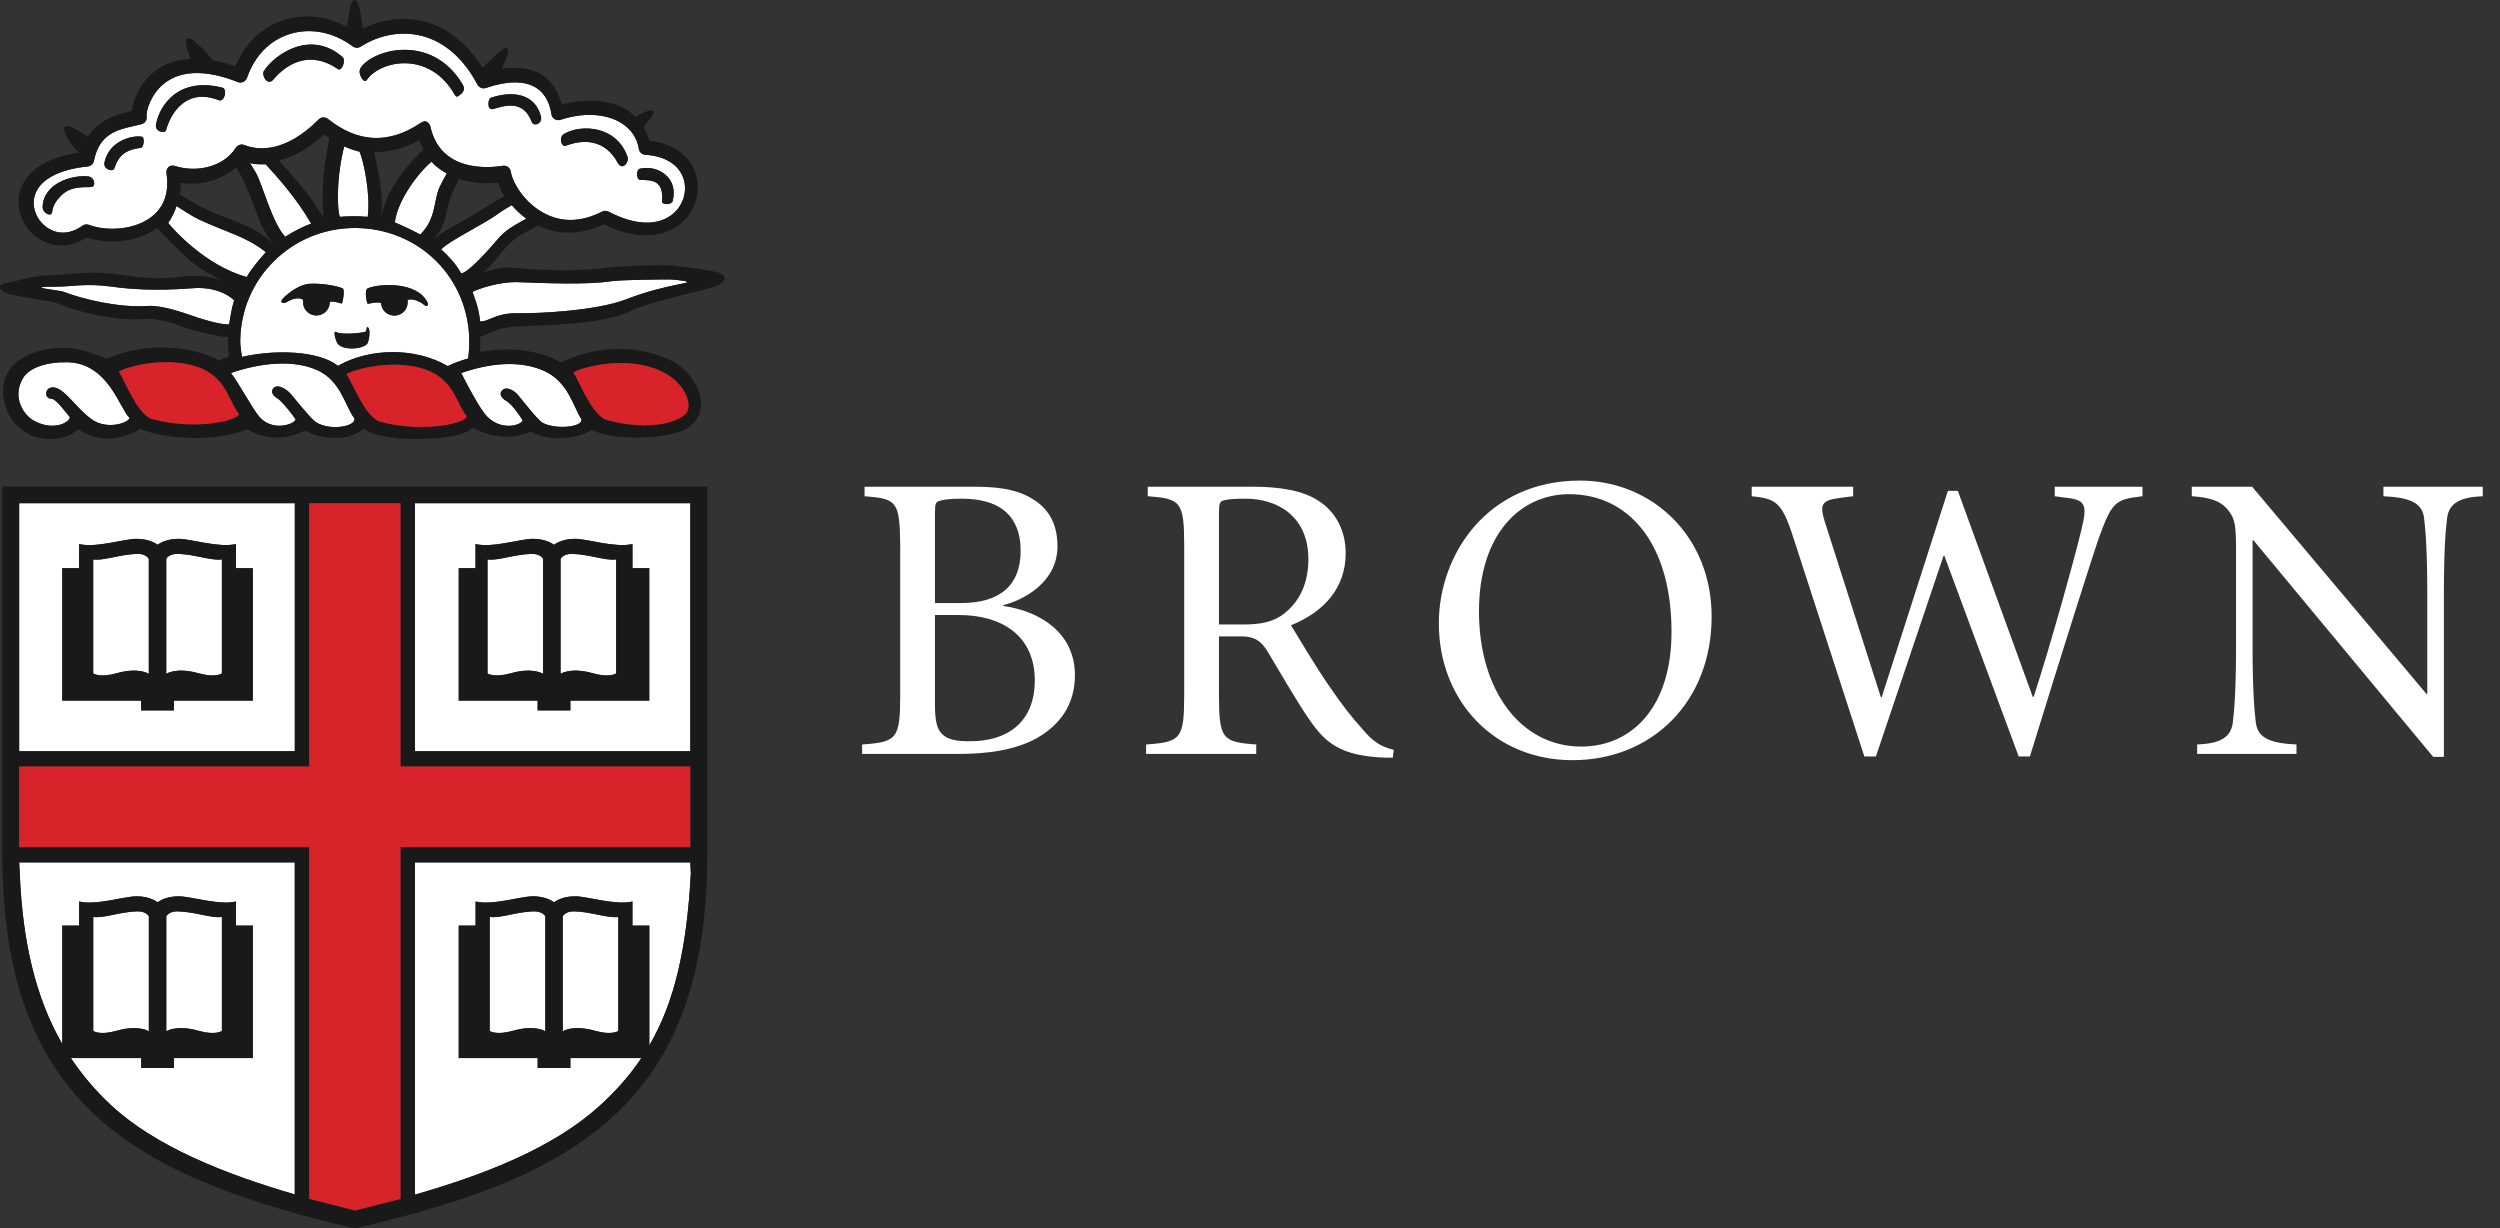
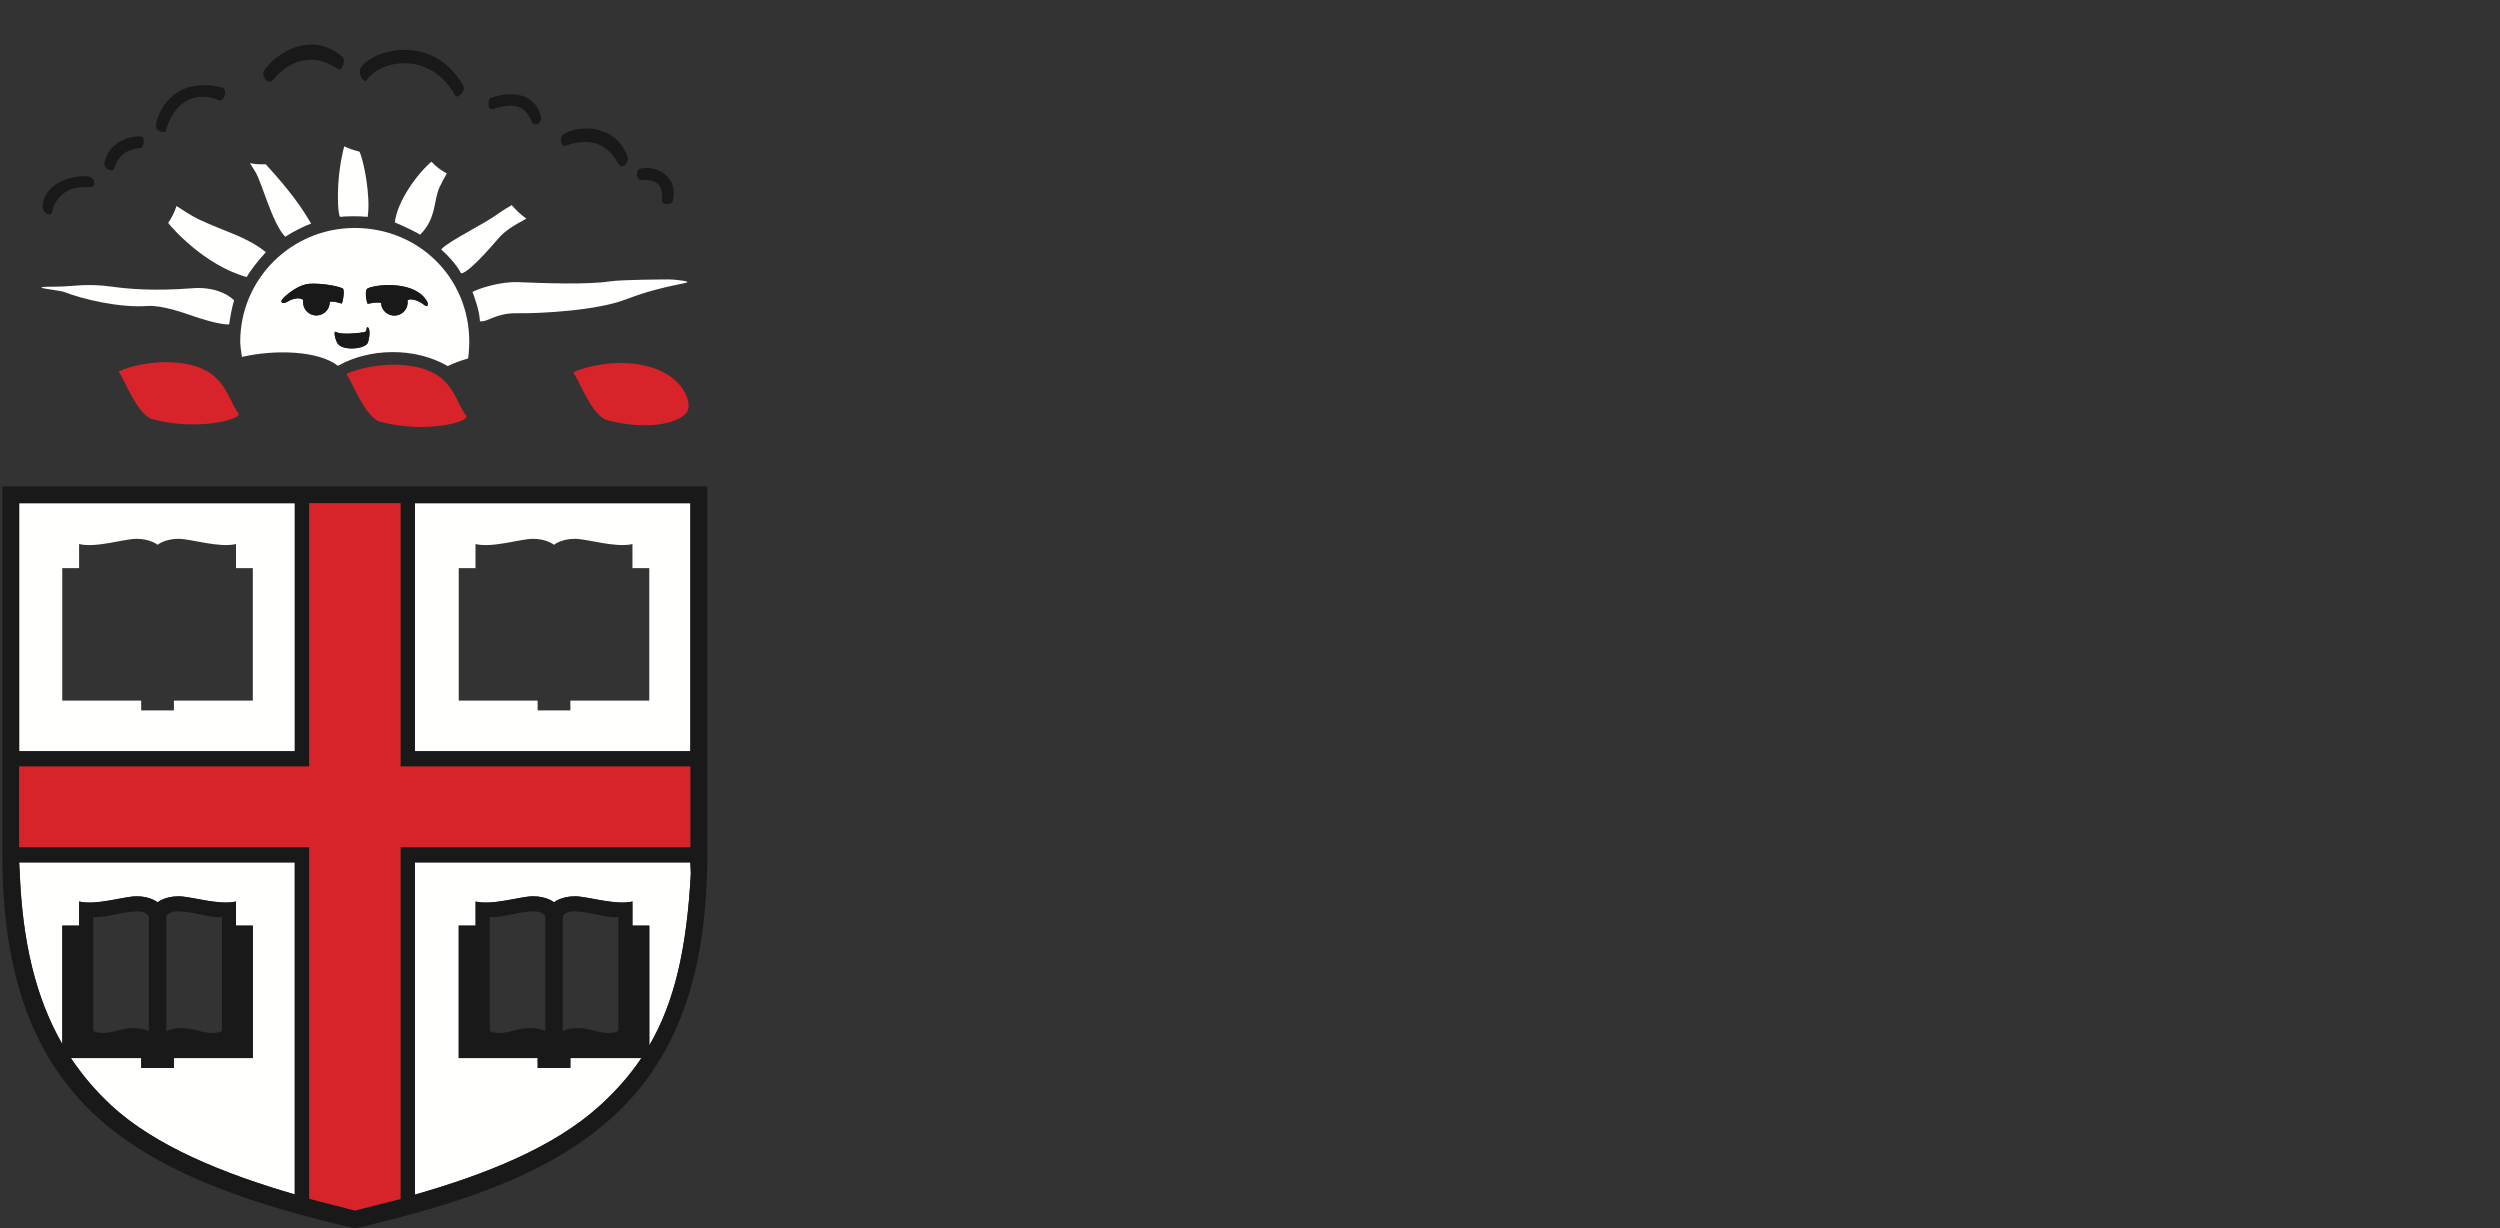
<svg xmlns="http://www.w3.org/2000/svg" width="116" height="57" viewBox="0 0 116 57" fill="none">
  <rect x="0" y="0" width="116" height="57" fill="#333333" stroke="none" />
  <g clip-path="url(#clip0_1372_1072)">
-     <path fill-rule="evenodd" clip-rule="evenodd" d="M45.265 22.584C46.647 22.584 47.435 22.814 48.07 23.255C48.723 23.712 49.067 24.398 49.067 25.351C49.067 27.03 47.472 27.85 46.553 28.08V28.116C48.301 28.364 49.876 29.395 49.876 31.323C49.876 32.675 49.204 33.631 48.091 34.259C47.109 34.793 45.881 34.984 44.423 34.984H40.002V34.544C41.618 34.43 41.77 34.295 41.77 32.219V25.351C41.751 23.271 41.635 23.139 40.116 23.025V22.584H45.265ZM43.382 27.982H44.593C46.436 27.982 47.358 27.124 47.358 25.561C47.358 24.416 46.88 23.139 44.611 23.139C43.979 23.139 43.71 23.196 43.554 23.255C43.442 23.292 43.382 23.367 43.382 23.749V27.982ZM43.382 28.537V32.695C43.382 33.974 43.633 34.411 45.036 34.393C46.647 34.393 48.014 33.592 48.014 31.569C48.014 29.491 46.476 28.537 44.497 28.537H43.382ZM56.56 32.219C56.56 34.295 56.713 34.43 58.29 34.544V34.984H53.178V34.544C54.793 34.43 54.947 34.295 54.947 32.219V25.352C54.947 23.271 54.793 23.139 53.255 23.025V22.584H58.137C59.364 22.584 60.461 22.757 61.17 23.234C61.937 23.712 62.439 24.569 62.439 25.675C62.439 27.258 61.458 28.385 59.901 29.013C60.249 29.586 61.036 30.904 61.611 31.741C62.302 32.754 62.706 33.266 63.226 33.84C63.629 34.316 63.973 34.623 64.667 34.793L64.628 35.157H64.358C62.151 35.099 61.477 34.43 60.748 33.383C60.153 32.52 59.345 31.111 58.806 30.214C58.501 29.72 58.194 29.529 57.598 29.529H56.56V32.219ZM56.56 28.976H57.675C58.463 28.976 59.075 28.879 59.597 28.46C60.421 27.811 60.709 26.878 60.709 25.941C60.709 23.94 59.248 23.139 57.809 23.139C57.156 23.139 56.887 23.178 56.732 23.234C56.618 23.271 56.56 23.367 56.56 23.75V28.976ZM79.42 28.612C79.42 32.581 76.635 35.272 72.966 35.272C69.335 35.272 66.762 32.52 66.762 28.919C66.762 25.714 69.028 22.299 73.311 22.299C76.635 22.299 79.42 24.856 79.42 28.612ZM72.813 22.93C70.546 22.93 68.624 24.78 68.624 28.364C68.624 32.047 70.565 34.641 73.369 34.641C75.674 34.641 77.558 32.868 77.558 29.32C77.558 25.199 75.558 22.93 72.813 22.93ZM85.986 23.025L85.39 23.101C84.526 23.215 84.411 23.386 84.677 24.227L87.273 32.352H87.31L90.382 22.777H90.845L94.32 32.334H94.362C95.147 29.928 96.261 25.904 96.59 24.532C96.857 23.426 96.758 23.195 95.897 23.101L95.34 23.025V22.584H99.411V23.025C98.144 23.178 98.01 23.255 97.376 24.989C97.204 25.467 95.8 29.853 94.188 35.099H93.667L90.211 25.77L90.173 25.809L87.042 35.099H86.505L83.182 24.855C82.663 23.271 82.375 23.139 81.279 23.025V22.584H85.986V23.025ZM113.396 35.119H112.899L104.559 25.067H104.519V29.928C104.519 31.933 104.597 32.964 104.674 33.553C104.772 34.22 105.287 34.486 106.557 34.544V34.984H101.947V34.544C103.005 34.505 103.501 34.22 103.6 33.553C103.674 32.964 103.753 31.933 103.753 29.928V25.791C103.753 24.416 103.734 24.109 103.387 23.672C103.02 23.215 102.504 23.083 101.698 23.025V22.584H104.499L112.589 32.199H112.626V27.639C112.626 25.636 112.552 24.609 112.475 24.015C112.378 23.349 111.857 23.083 110.591 23.025V22.584H115.2V23.025C114.145 23.064 113.644 23.349 113.548 24.015C113.47 24.609 113.396 25.636 113.396 27.639V35.119Z" fill="white" />
    <path fill-rule="evenodd" clip-rule="evenodd" d="M11.595 7.561C11.658 7.664 11.74 7.796 11.856 7.986C12.159 8.485 12.629 10.363 13.236 10.986C13.559 10.768 14.119 10.487 14.437 10.373C14.364 10.252 14.023 9.674 13.645 9.182C12.916 8.222 12.394 7.709 12.335 7.626C12.138 7.623 11.803 7.634 11.595 7.561ZM17.061 10.062C17.205 9.079 16.876 7.447 16.681 7.038C16.435 6.976 16.18 6.89 15.97 6.79C15.943 6.915 15.757 7.581 15.695 8.562C15.662 9.087 15.676 9.887 15.774 10.062C16.087 10.031 16.612 10.02 17.061 10.062ZM19.697 14.159C19.416 13.929 19.048 13.828 18.908 13.929L18.913 13.976C18.927 14.139 18.875 14.3 18.77 14.424C18.665 14.549 18.514 14.627 18.351 14.642C18.27 14.649 18.188 14.64 18.111 14.616C18.033 14.592 17.961 14.552 17.899 14.501C17.837 14.449 17.786 14.385 17.748 14.313C17.711 14.242 17.688 14.164 17.681 14.083V14.057C17.459 13.987 17.105 14.109 17.056 14.09C17.028 14.077 16.878 13.452 17.073 13.373C17.607 13.157 19.325 13.052 19.824 14.01C19.882 14.126 19.846 14.28 19.697 14.159ZM17.07 15.894C16.961 16.207 15.845 16.307 15.64 15.899C15.559 15.738 15.446 15.321 15.598 15.407C15.846 15.551 16.744 15.449 16.914 15.407C17.064 15.369 16.966 15.161 17.059 15.187C17.17 15.217 17.17 15.597 17.07 15.894ZM15.297 14.054C15.293 14.135 15.274 14.214 15.239 14.287C15.204 14.36 15.155 14.425 15.095 14.479C15.034 14.533 14.964 14.575 14.887 14.602C14.811 14.629 14.729 14.641 14.648 14.637C14.307 14.62 14.046 14.329 14.063 13.993L14.068 13.925C14.016 13.845 13.738 13.755 13.325 14.004C13.117 14.131 12.885 14.044 13.245 13.734C13.628 13.404 13.991 13.212 14.311 13.173L14.322 13.17C14.861 13.133 15.563 13.243 15.89 13.375C16.027 13.43 15.885 14.094 15.854 14.086C15.743 14.061 15.5 13.96 15.296 14.006L15.297 14.054ZM21.774 15.854C21.774 12.896 19.44 10.578 16.461 10.578C13.526 10.578 11.147 12.94 11.147 15.854C11.147 15.993 11.179 16.276 11.225 16.561C12.753 16.209 14.78 16.265 15.68 16.974C17.138 16.149 19.238 16.097 20.776 16.986C21.082 16.835 21.4 16.725 21.721 16.634C21.76 16.35 21.774 16.052 21.774 15.854ZM20.02 7.503C19.395 8.028 18.441 9.301 18.319 10.319C18.612 10.437 19.386 10.803 19.492 10.89C20.26 10.138 20.104 9.309 20.404 8.668C20.504 8.457 20.614 8.25 20.733 8.049C20.484 7.915 20.215 7.723 20.02 7.503ZM23.746 9.518C23.608 9.594 23.284 9.791 23.175 9.872C22.437 10.424 20.838 11.165 20.47 11.572C20.764 11.83 21.197 12.294 21.394 12.682C21.573 12.69 22.089 12.273 23.113 11.077C23.441 10.695 23.79 10.493 24.423 10.144C24.172 9.964 23.945 9.754 23.746 9.518ZM10.863 13.934C10.518 13.595 9.831 13.303 8.936 13.374C7.106 13.517 5.901 13.4 5.21 13.303C4.025 13.134 3.29 13.299 2.698 13.299C0.898 13.299 2.748 13.46 2.959 13.541C3.806 13.873 5.515 14.294 6.859 14.197C7.516 14.151 8.615 14.548 8.804 14.613C9.287 14.784 10.161 15.063 10.633 15.055C10.659 14.84 10.77 14.202 10.863 13.934ZM12.337 11.702C11.416 10.965 10.57 10.807 9.221 10.178C8.915 10.036 8.402 9.692 8.376 9.678C8.339 9.652 8.272 9.61 8.189 9.56C8.11 9.811 7.949 10.152 7.801 10.342C8.01 10.612 9.518 12.321 11.448 12.854C11.66 12.487 12 12.064 12.337 11.702ZM31.677 13.024C31.586 13.009 31.242 12.964 31.023 12.965C30.732 12.967 28.825 12.976 28.304 13.055C27.237 13.221 25.172 13.135 24.04 13.092C23.194 13.06 22.22 13.387 21.923 13.546C21.923 13.546 22.249 14.355 22.27 14.905C22.629 14.968 22.976 14.517 24.002 14.534C25.072 14.552 27.704 14.409 29.036 13.894C30.031 13.511 30.867 13.319 31.544 13.183C31.77 13.136 32.128 13.092 31.677 13.024Z" fill="#FFFFFE" />
-     <path fill-rule="evenodd" clip-rule="evenodd" d="M7.239 5.765C7.41 4.866 8.295 3.557 10.316 4.067C10.565 4.129 10.418 4.754 10.152 4.649C8.676 4.075 7.935 5.186 7.696 6.063C7.663 6.182 7.169 6.137 7.239 5.765ZM6.527 6.862C5.695 6.953 5.451 7.357 5.303 7.82C5.242 7.994 4.775 7.869 4.849 7.526C5.07 6.508 6.182 6.259 6.586 6.346C6.722 6.372 6.68 6.848 6.527 6.862ZM4.212 8.681C3.643 8.681 3.187 8.693 2.786 9.125C2.358 9.585 2.462 9.838 2.383 9.921C2.266 10.035 1.972 9.834 1.978 9.606C2.002 8.523 3.32 8.1 4.102 8.187C4.399 8.222 4.476 8.681 4.212 8.681ZM12.241 3.299C12.73 2.529 14.408 1.346 15.895 2.649C16.062 2.793 15.863 3.329 15.677 3.205C14.317 2.276 13.247 3.021 12.68 3.693C12.408 4.012 12.124 3.485 12.241 3.299ZM16.728 3.161C17.26 2.301 20.044 1.5 21.473 3.933C21.624 4.198 21.422 4.352 21.262 4.461C21.149 4.541 21.081 4.358 21.006 4.239C19.794 2.334 17.601 2.837 17.011 3.72C16.892 3.899 16.573 3.414 16.728 3.161ZM22.764 4.541C23.503 4.282 24.761 4.166 25.096 5.392C25.192 5.735 24.768 5.898 24.674 5.658C24.331 4.771 23.686 4.806 22.916 5.05C22.561 5.165 22.647 4.581 22.764 4.541ZM26.186 6.204C26.982 5.753 28.61 5.833 29.116 7.276C29.203 7.521 28.875 7.937 28.672 7.566C28.06 6.449 27.071 6.452 26.245 6.765C26.06 6.837 25.893 6.37 26.186 6.204ZM29.691 7.827C30.509 7.639 31.492 8.233 31.213 9.325C31.166 9.512 30.703 9.524 30.72 9.333C30.79 8.418 30.335 8.345 29.729 8.351C29.5 8.356 29.517 7.865 29.691 7.827ZM7.836 7.737C7.921 7.665 8.039 7.674 8.146 7.708C9.048 7.998 10.343 7.801 10.946 6.852C11.03 6.72 11.198 6.673 11.343 6.732C11.967 6.982 13.245 7.099 14.8 5.53C14.917 5.412 15.106 5.427 15.236 5.532C16.603 6.621 18.027 6.689 19.471 5.735C19.561 5.676 19.675 5.599 19.774 5.639C19.874 5.679 19.947 5.766 19.97 5.871C20.431 7.989 22.657 7.801 23.328 7.694C23.371 7.687 23.415 7.688 23.457 7.698C23.499 7.708 23.538 7.727 23.573 7.752C23.608 7.778 23.637 7.81 23.66 7.847C23.682 7.884 23.696 7.925 23.702 7.967C23.775 8.463 24.328 9.424 25.286 9.914C26.105 10.332 26.997 10.3 27.938 9.818C27.985 9.794 28.037 9.782 28.089 9.782C28.142 9.783 28.194 9.796 28.24 9.82C29.449 10.461 30.536 10.499 31.223 9.925C31.708 9.519 31.904 8.859 31.712 8.281C31.497 7.637 30.853 7.237 29.944 7.182C29.87 7.178 29.8 7.149 29.745 7.099C29.69 7.049 29.654 6.983 29.643 6.91C29.561 6.396 29.273 5.976 28.806 5.694C28.096 5.263 27.05 5.213 26.01 5.558C25.965 5.573 25.917 5.578 25.869 5.572C25.822 5.567 25.776 5.551 25.736 5.526C25.695 5.501 25.661 5.468 25.634 5.428C25.608 5.389 25.591 5.344 25.585 5.297C25.527 4.9 25.354 4.362 24.854 4.058C24.325 3.738 23.528 3.745 22.547 4.081C22.473 4.106 22.393 4.104 22.321 4.075C22.248 4.047 22.188 3.993 22.152 3.925C21.522 2.725 20.636 1.945 19.59 1.67C18.654 1.423 17.614 1.602 16.737 2.162C16.681 2.198 16.615 2.216 16.548 2.214C16.482 2.211 16.417 2.189 16.364 2.149C15.481 1.491 14.424 1.281 13.465 1.572C12.53 1.856 11.818 2.58 11.459 3.612C11.444 3.654 11.422 3.692 11.392 3.724C11.363 3.756 11.327 3.782 11.287 3.8C11.246 3.819 11.203 3.829 11.159 3.83C11.114 3.831 11.071 3.823 11.03 3.806C9.598 3.236 8.429 3.25 7.649 3.849C6.979 4.363 6.772 5.173 6.802 5.409C6.823 5.573 6.724 5.723 6.563 5.763L6.22 5.844C5.427 6.024 4.606 6.211 4.358 7.464C4.345 7.533 4.31 7.595 4.258 7.641C4.206 7.688 4.14 7.717 4.071 7.724C2.691 7.861 1.79 8.368 1.6 9.116C1.465 9.644 1.712 10.241 2.2 10.569C2.69 10.899 3.281 10.864 3.822 10.474C3.866 10.443 3.917 10.422 3.971 10.415C4.024 10.408 4.079 10.415 4.13 10.434C4.94 10.742 6.254 10.681 7.051 10.046C7.628 9.587 7.855 8.908 7.724 8.031C7.716 7.976 7.722 7.921 7.741 7.869C7.761 7.818 7.793 7.772 7.836 7.737ZM3.139 16.808C2.16 16.787 1.345 17.061 1.058 17.56C0.529 18.478 1.151 19.27 1.523 19.492C2.374 20 3.185 19.668 3.245 19.356C3.012 19.096 2.611 18.508 2.386 18.502C2.06 18.494 2.086 18.073 2.324 17.996C2.892 17.81 3.445 18.881 4.261 19.46C4.989 19.977 6.009 19.599 6.009 19.386C5.564 18.986 5.032 16.85 3.139 16.808ZM22.608 19.334C23.285 20.015 24.208 19.723 24.251 19.5C24.175 19.364 23.748 18.74 23.497 18.604C23.292 18.492 23.159 18.306 23.27 18.15C23.454 17.892 23.824 18.075 24.061 18.358C24.297 18.645 24.948 19.488 25.177 19.617C25.77 19.943 27.078 19.826 26.973 19.447C26.61 18.878 26.361 17.729 25.283 17.226C24.164 16.702 22.73 16.839 21.401 17.309C21.64 17.782 22.262 18.988 22.608 19.334ZM14.751 17.188C13.63 16.664 12.048 16.839 10.718 17.308C11.087 17.795 11.699 18.934 12.015 19.318C12.627 20.058 13.673 19.684 13.716 19.461C13.643 19.325 13.081 18.603 12.87 18.483C12.672 18.37 12.558 18.192 12.668 18.036C12.854 17.777 13.29 18.036 13.527 18.32C13.763 18.605 14.427 19.43 14.645 19.577C15.299 20.017 16.546 19.788 16.442 19.41C16.013 18.847 15.826 17.69 14.751 17.188ZM6.356 25.699C5.56 25.723 4.782 26.034 4.325 25.955V31.246C4.325 31.246 4.613 31.464 5.411 31.238C6.445 30.947 6.904 31.267 6.904 31.267V25.929C6.904 25.929 6.784 25.686 6.356 25.699ZM9.209 47.827C10.007 48.054 10.296 47.835 10.296 47.835V42.544C9.839 42.623 9.06 42.311 8.263 42.286C7.836 42.273 7.715 42.516 7.715 42.516V47.854C7.715 47.854 8.176 47.534 9.209 47.827ZM26.56 25.699C26.133 25.686 26.01 25.929 26.01 25.929V31.267C26.01 31.267 26.47 30.947 27.504 31.238C28.302 31.464 28.591 31.246 28.591 31.246V25.955C28.134 26.034 27.355 25.723 26.56 25.699ZM8.263 25.699C7.836 25.686 7.714 25.929 7.714 25.929V31.267C7.714 31.267 8.176 30.947 9.209 31.238C10.007 31.464 10.296 31.246 10.296 31.246V25.955C9.838 26.034 9.06 25.723 8.263 25.699ZM6.906 47.854V42.516C6.906 42.516 6.784 42.273 6.357 42.286C5.561 42.311 4.782 42.623 4.326 42.544V47.835C4.326 47.835 4.613 48.054 5.412 47.827C6.445 47.534 6.906 47.854 6.906 47.854ZM26.111 42.516V47.854C26.111 47.854 26.57 47.534 27.604 47.827C28.402 48.054 28.689 47.835 28.689 47.835V42.544C28.232 42.623 27.455 42.311 26.66 42.286C26.23 42.273 26.111 42.516 26.111 42.516ZM24.652 25.699C23.857 25.723 23.077 26.034 22.62 25.955V31.246C22.62 31.246 22.909 31.464 23.708 31.238C24.739 30.947 25.2 31.267 25.2 31.267V25.929C25.2 25.929 25.081 25.686 24.652 25.699ZM22.721 42.544V47.835C22.721 47.835 23.009 48.054 23.806 47.827C24.84 47.534 25.301 47.854 25.301 47.854V42.516C25.301 42.516 25.179 42.273 24.751 42.286C23.955 42.311 23.177 42.623 22.721 42.544Z" fill="#FFFFFE" />
    <path fill-rule="evenodd" clip-rule="evenodd" d="M30.126 32.507H26.465V32.964H24.946V32.507H21.285V26.362H22.064V25.244C22.859 25.434 24.155 25 24.733 25.001C25.379 25.003 25.705 25.279 25.705 25.279C25.705 25.279 26.038 25.001 26.677 25.001C27.256 25.001 28.55 25.431 29.346 25.244V26.362H30.126V32.507ZM19.252 34.856H32.031V23.349H19.252V34.856ZM11.731 32.507H8.069V32.964H6.551V32.507H2.889V26.362H3.67V25.244C4.464 25.434 5.76 25 6.338 25.001C6.984 25.003 7.312 25.279 7.312 25.279C7.312 25.279 7.644 25.001 8.282 25.001C8.861 25.001 10.156 25.431 10.95 25.244V26.362H11.731V32.507ZM0.889 34.856H13.678V23.349H0.889V34.856ZM19.252 55.431C22.474 54.506 25.666 53.268 27.828 51.305C28.593 50.611 29.228 49.886 29.76 49.095H26.465V49.552H24.947V49.095H21.284V42.949H22.067V41.83C22.859 42.021 24.155 41.588 24.734 41.588C25.379 41.589 25.706 41.867 25.706 41.867C25.706 41.867 26.038 41.588 26.677 41.588C27.256 41.588 28.551 42.018 29.345 41.83V42.949H30.128V48.507C31.305 46.486 31.864 44.011 32.054 40.534L32.031 40.016H19.252V55.431ZM2.889 48.444V42.949H3.671V41.83C4.464 42.021 5.76 41.588 6.339 41.588C6.984 41.589 7.312 41.867 7.312 41.867C7.312 41.867 7.644 41.588 8.283 41.588C8.862 41.588 10.156 42.018 10.95 41.83V42.949H11.731V49.095H8.068V49.552H6.552V49.095H3.289C3.811 49.88 4.428 50.606 5.154 51.282C7.19 53.177 10.386 54.464 13.676 55.421V40.016H0.889L0.915 40.503C1.043 43.684 1.644 46.278 2.889 48.444Z" fill="#FFFFFE" />
-     <path fill-rule="evenodd" clip-rule="evenodd" d="M31.544 13.184C30.868 13.32 30.032 13.512 29.037 13.895C27.705 14.41 25.073 14.552 24.003 14.534C22.976 14.517 22.63 14.968 22.271 14.905C22.249 14.355 21.924 13.546 21.924 13.546C22.221 13.388 23.195 13.06 24.041 13.093C25.173 13.136 27.238 13.221 28.304 13.055C28.826 12.976 30.733 12.967 31.024 12.966C31.243 12.964 31.587 13.01 31.678 13.024C32.129 13.093 31.771 13.137 31.544 13.184ZM25.283 17.227C26.361 17.73 26.611 18.879 26.973 19.448C27.078 19.827 25.77 19.944 25.177 19.618C24.949 19.488 24.297 18.645 24.061 18.359C23.824 18.075 23.454 17.892 23.27 18.151C23.159 18.306 23.292 18.492 23.497 18.605C23.748 18.74 24.175 19.365 24.251 19.5C24.208 19.724 23.285 20.015 22.608 19.334C22.262 18.988 21.64 17.782 21.401 17.31C22.73 16.839 24.164 16.703 25.283 17.227ZM29.245 16.863C31.578 17.059 32.133 18.584 31.901 19.079C31.697 19.514 30.268 20.078 28.102 19.472C27.388 19.156 26.821 17.521 26.612 17.313C26.527 17.229 27.875 16.746 29.245 16.863ZM17.576 19.549C16.863 19.234 16.295 17.599 16.084 17.39C16 17.307 17.35 16.824 18.72 16.94C21.055 17.137 21.061 18.577 21.635 19.293C21.845 19.556 19.743 20.156 17.576 19.549ZM14.645 19.578C14.427 19.431 13.763 18.605 13.527 18.32C13.29 18.037 12.854 17.777 12.669 18.037C12.558 18.192 12.672 18.371 12.87 18.483C13.081 18.604 13.643 19.325 13.716 19.462C13.673 19.684 12.627 20.058 12.015 19.319C11.699 18.935 11.087 17.796 10.718 17.308C12.048 16.839 13.63 16.664 14.751 17.189C15.826 17.691 16.013 18.848 16.442 19.41C16.546 19.788 15.299 20.018 14.645 19.578ZM7.008 19.432C6.294 19.117 5.728 17.483 5.518 17.274C5.434 17.191 6.783 16.705 8.153 16.822C10.486 17.02 10.492 18.458 11.067 19.177C11.276 19.438 9.174 20.037 7.008 19.432ZM4.261 19.461C3.445 18.882 2.892 17.81 2.324 17.997C2.086 18.073 2.06 18.494 2.387 18.503C2.611 18.508 3.012 19.096 3.245 19.357C3.185 19.669 2.374 20 1.523 19.492C1.151 19.271 0.529 18.479 1.058 17.56C1.346 17.062 2.161 16.787 3.139 16.808C5.032 16.85 5.564 18.987 6.009 19.387C6.009 19.599 4.989 19.978 4.261 19.461ZM8.805 14.613C8.616 14.548 7.517 14.151 6.86 14.197C5.516 14.294 3.807 13.873 2.96 13.542C2.749 13.46 0.899 13.299 2.699 13.299C3.291 13.299 4.026 13.134 5.21 13.303C5.902 13.4 7.107 13.517 8.937 13.374C9.831 13.303 10.518 13.595 10.864 13.934C10.771 14.202 10.66 14.841 10.634 15.055C10.162 15.064 9.288 14.784 8.805 14.613ZM7.802 10.343C7.95 10.152 8.111 9.811 8.19 9.56C8.273 9.61 8.34 9.653 8.377 9.679C8.403 9.693 8.916 10.036 9.222 10.179C10.571 10.808 11.417 10.965 12.337 11.702C12.001 12.064 11.66 12.487 11.449 12.854C9.519 12.321 8.011 10.612 7.802 10.343ZM7.051 10.047C6.254 10.681 4.94 10.742 4.13 10.434C4.079 10.415 4.025 10.409 3.971 10.416C3.917 10.423 3.866 10.443 3.822 10.475C3.282 10.865 2.691 10.899 2.2 10.569C1.712 10.242 1.466 9.644 1.6 9.117C1.79 8.368 2.692 7.861 4.071 7.724C4.141 7.717 4.206 7.688 4.258 7.642C4.31 7.595 4.345 7.533 4.359 7.465C4.606 6.211 5.427 6.024 6.221 5.844L6.563 5.763C6.724 5.724 6.823 5.573 6.802 5.41C6.772 5.173 6.979 4.363 7.649 3.849C8.429 3.25 9.598 3.236 11.03 3.807C11.113 3.84 11.205 3.838 11.287 3.801C11.327 3.783 11.363 3.757 11.392 3.724C11.422 3.692 11.445 3.654 11.459 3.613C11.818 2.581 12.53 1.856 13.465 1.573C14.424 1.281 15.481 1.491 16.364 2.15C16.474 2.231 16.622 2.236 16.737 2.163C17.614 1.603 18.654 1.424 19.59 1.67C20.636 1.945 21.522 2.725 22.152 3.925C22.189 3.994 22.248 4.047 22.321 4.076C22.393 4.104 22.474 4.106 22.547 4.081C23.528 3.746 24.325 3.738 24.854 4.059C25.354 4.363 25.528 4.9 25.585 5.297C25.591 5.344 25.608 5.389 25.635 5.429C25.661 5.468 25.695 5.502 25.736 5.527C25.776 5.552 25.822 5.567 25.869 5.573C25.917 5.578 25.965 5.574 26.01 5.559C27.051 5.213 28.096 5.264 28.806 5.694C29.273 5.976 29.562 6.397 29.643 6.91C29.654 6.983 29.69 7.05 29.745 7.099C29.8 7.149 29.87 7.178 29.944 7.183C30.853 7.238 31.497 7.638 31.712 8.282C31.904 8.86 31.708 9.52 31.223 9.925C30.536 10.499 29.449 10.462 28.24 9.821C28.194 9.796 28.142 9.783 28.09 9.783C28.037 9.782 27.985 9.795 27.938 9.819C26.997 10.3 26.105 10.333 25.286 9.915C24.328 9.424 23.775 8.463 23.702 7.968C23.696 7.925 23.682 7.884 23.66 7.847C23.638 7.81 23.608 7.778 23.573 7.753C23.538 7.727 23.499 7.709 23.457 7.699C23.415 7.689 23.371 7.687 23.328 7.694C22.658 7.802 20.431 7.99 19.97 5.871C19.959 5.82 19.935 5.772 19.901 5.731C19.867 5.691 19.823 5.66 19.774 5.64C19.675 5.599 19.561 5.676 19.471 5.735C18.027 6.689 16.603 6.621 15.236 5.532C15.106 5.428 14.917 5.413 14.8 5.531C13.245 7.099 11.967 6.983 11.343 6.732C11.198 6.673 11.031 6.72 10.946 6.853C10.343 7.801 9.049 7.998 8.146 7.709C8.039 7.674 7.922 7.665 7.836 7.737C7.794 7.773 7.761 7.818 7.741 7.87C7.722 7.921 7.716 7.977 7.724 8.031C7.855 8.909 7.628 9.587 7.051 10.047ZM17.951 9.237C17.804 9.605 17.747 9.799 17.692 10.005C17.806 9.215 17.59 8.058 17.359 7.059C18.053 7.074 18.757 6.893 19.455 6.5C19.509 6.656 19.581 6.792 19.652 6.928C19.258 7.285 18.317 8.311 17.951 9.237ZM21.219 8.464C21.243 8.421 21.272 8.366 21.302 8.306C21.874 8.495 22.502 8.545 23.118 8.477C23.18 8.678 23.277 8.891 23.401 9.106C23.398 9.106 23.392 9.11 23.391 9.111C23.086 9.255 22.162 9.883 20.811 10.63C20.462 10.822 20.247 11.007 20.123 11.133C20.272 10.935 20.453 10.672 20.568 10.382C20.805 9.778 20.742 9.293 21.219 8.464ZM20.405 8.668C20.105 9.31 20.261 10.139 19.493 10.891C19.387 10.804 18.613 10.437 18.32 10.32C18.442 9.301 19.396 8.029 20.021 7.503C20.216 7.724 20.485 7.915 20.734 8.049C20.615 8.251 20.505 8.457 20.405 8.668ZM15.696 8.562C15.758 7.581 15.944 6.916 15.971 6.79C16.181 6.89 16.436 6.977 16.682 7.039C16.877 7.447 17.206 9.079 17.062 10.062C16.613 10.021 16.088 10.031 15.774 10.062C15.677 9.887 15.663 9.088 15.696 8.562ZM16.461 10.579C19.441 10.579 21.774 12.897 21.774 15.854C21.774 16.052 21.761 16.35 21.722 16.634C21.401 16.726 21.082 16.835 20.777 16.987C19.239 16.097 17.138 16.149 15.681 16.974C14.781 16.265 12.754 16.209 11.226 16.561C11.179 16.276 11.148 15.993 11.148 15.854C11.148 12.94 13.527 10.579 16.461 10.579ZM13.646 9.182C14.024 9.674 14.364 10.252 14.438 10.374C14.12 10.487 13.56 10.768 13.236 10.986C12.63 10.364 12.16 8.485 11.857 7.987C11.741 7.796 11.659 7.664 11.596 7.562C11.804 7.634 12.139 7.624 12.336 7.627C12.394 7.71 12.917 8.222 13.646 9.182ZM15.008 10.066L15.031 10.114C15.031 10.114 14.557 9.407 14.5 9.317C14.337 9.071 14.126 8.822 13.889 8.532C13.583 8.164 13.266 7.804 12.94 7.453C13.562 7.302 14.271 6.95 15.036 6.234C15.117 6.293 15.2 6.338 15.282 6.389C15.246 6.597 15.21 6.805 15.172 7.012C14.996 7.968 14.983 8.702 14.971 9.018C14.958 9.316 14.987 9.788 15.008 10.066ZM8.367 8.481C9.227 8.616 10.228 8.416 10.957 7.766C11.851 9.184 11.874 10.468 12.737 11.353C11.648 10.306 10.697 10.326 9.139 9.491C8.87 9.347 8.468 9.088 8.355 9.031L8.348 9.027C8.366 8.896 8.377 8.761 8.377 8.615C8.377 8.573 8.368 8.525 8.367 8.481ZM23.114 11.078C22.09 12.274 21.574 12.691 21.394 12.683C21.198 12.294 20.764 11.831 20.471 11.572C20.839 11.166 22.438 10.424 23.176 9.873C23.285 9.791 23.609 9.594 23.747 9.519C23.945 9.755 24.173 9.965 24.424 10.144C23.791 10.494 23.442 10.695 23.114 11.078ZM33.453 12.694C33.261 12.554 31.223 12.305 30.905 12.305C30.596 12.305 28.836 12.321 28.156 12.423C27.1 12.579 25.298 12.579 23.929 12.423C23.434 12.366 22.886 12.486 22.437 12.63C22.525 12.556 22.62 12.471 22.733 12.355C23.137 11.942 23.59 11.159 24.392 10.768C24.587 10.672 24.779 10.57 24.969 10.464C25.643 10.799 26.705 11.026 28.026 10.409C29.995 11.385 31.17 10.725 31.586 10.377C31.833 10.17 32.032 9.912 32.168 9.621C32.305 9.33 32.376 9.012 32.378 8.691C32.378 8.471 32.343 8.25 32.272 8.036C31.988 7.186 31.207 6.656 30.134 6.531C30.073 6.304 29.976 6.094 29.859 5.895C29.963 5.761 30.07 5.629 30.179 5.499C30.272 5.382 30.596 4.849 29.729 5.294C29.684 5.317 29.602 5.362 29.495 5.422C29.372 5.299 29.235 5.191 29.087 5.1C28.28 4.611 27.187 4.551 26.062 4.85C25.904 4.254 25.608 3.752 25.136 3.465C24.64 3.164 24.017 3.077 23.282 3.189C23.327 3.082 23.369 2.987 23.404 2.912C23.731 2.233 23.555 2.062 23.212 2.364C22.824 2.705 22.58 2.948 22.393 3.144C21.698 2.036 20.782 1.287 19.7 1.003C18.761 0.756 17.747 0.887 16.833 1.326C16.778 0.869 16.718 0.494 16.652 0.278C16.481 -0.274 16.278 0.16 16.246 0.33C16.208 0.56 16.156 0.876 16.095 1.243C15.181 0.758 14.166 0.624 13.217 0.913C12.174 1.23 11.378 2.001 10.92 3.074C10.58 2.954 10.231 2.863 9.876 2.803C9.684 2.554 9.401 2.238 9.006 1.894C8.739 1.659 8.519 1.781 8.679 2.244C8.742 2.423 8.796 2.582 8.846 2.732C8.102 2.773 7.559 3.015 7.193 3.296C6.471 3.85 6.176 4.644 6.117 5.148C6.084 5.156 6.051 5.164 6.018 5.172C5.412 5.31 4.594 5.537 4.081 6.339C3.99 6.284 3.924 6.243 3.897 6.225C2.368 5.217 3.073 6.514 3.664 7.085C1.632 7.371 1.058 8.341 0.911 8.917C0.874 9.062 0.855 9.212 0.856 9.363C0.856 10.017 1.199 10.673 1.777 11.063C2.457 11.519 3.281 11.491 4.014 11.026C4.971 11.332 6.322 11.283 7.292 10.582C7.852 11.181 8.303 11.605 8.548 11.847C9.158 12.449 10.051 12.908 10.509 13.08C10.057 12.906 9.304 12.719 8.552 12.823C6.927 13.047 5.848 12.755 5.153 12.687C4.006 12.574 2.828 12.77 2.242 12.77C1.62 12.77 0.742 13.06 0.314 13.123C-0.148 13.191 -0.118 13.495 0.525 13.665C1.163 13.836 2.357 13.941 2.68 14.079C3.718 14.526 5.453 14.9 6.676 14.802C7.545 14.736 8.419 15.157 8.643 15.223C9.074 15.354 10.141 15.643 10.579 15.635C10.579 15.609 10.579 16.247 10.624 16.549C10.458 16.604 10.299 16.661 10.157 16.726C9.671 16.433 7.539 15.574 4.942 16.643C4.393 16.455 3.232 15.818 1.641 16.338C-0.324 16.982 -0.005 18.769 0.643 19.587C1.519 20.694 3.14 20.47 3.612 19.913C4.667 20.609 5.744 20.373 6.525 19.892C7.038 20.192 9.565 20.689 11.485 19.913C11.748 20.107 12.802 20.653 14.155 19.977C14.936 20.437 16.228 20.472 16.891 19.892C17.132 20.095 17.853 20.386 19.389 20.368C21.234 20.346 21.662 20.073 21.921 19.85C22.318 20.033 23.354 20.57 24.635 20.027C25.326 20.459 26.71 20.434 27.452 19.951C28.808 20.563 31.295 20.286 31.917 19.86C33.03 19.094 32.492 17.531 31.266 16.79C28.856 15.584 26.613 16.519 26.017 16.823C25.308 16.347 23.823 16.042 22.281 16.326C22.305 16.144 22.278 15.935 22.278 15.703C22.278 15.679 22.274 15.656 22.273 15.631C22.579 15.539 23.013 15.212 23.898 15.157C25.102 15.076 27.941 15.114 29.361 14.391C30.171 13.98 32.99 13.431 33.366 13.213C33.754 12.993 33.651 12.829 33.453 12.694Z" fill="#1A1919" />
    <path fill-rule="evenodd" clip-rule="evenodd" d="M4.213 8.681C3.644 8.681 3.188 8.693 2.787 9.125C2.359 9.585 2.463 9.838 2.384 9.922C2.267 10.036 1.973 9.834 1.979 9.606C2.003 8.523 3.321 8.1 4.103 8.187C4.4 8.222 4.477 8.681 4.213 8.681ZM6.528 6.863C5.696 6.953 5.452 7.357 5.304 7.82C5.243 7.994 4.776 7.869 4.85 7.527C5.071 6.509 6.183 6.259 6.587 6.346C6.723 6.372 6.681 6.848 6.528 6.863ZM10.153 4.65C8.677 4.075 7.936 5.187 7.697 6.063C7.664 6.183 7.17 6.138 7.24 5.765C7.411 4.866 8.296 3.557 10.317 4.067C10.566 4.129 10.419 4.755 10.153 4.65ZM15.678 3.205C14.318 2.276 13.248 3.022 12.681 3.693C12.409 4.013 12.125 3.485 12.242 3.299C12.731 2.53 14.409 1.346 15.896 2.649C16.063 2.793 15.864 3.329 15.678 3.205ZM21.263 4.461C21.15 4.541 21.082 4.359 21.007 4.239C19.795 2.335 17.602 2.837 17.012 3.72C16.893 3.899 16.574 3.414 16.729 3.161C17.261 2.301 20.045 1.501 21.474 3.933C21.625 4.198 21.423 4.352 21.263 4.461ZM24.675 5.658C24.332 4.771 23.687 4.806 22.917 5.05C22.562 5.165 22.648 4.581 22.765 4.541C23.504 4.282 24.762 4.166 25.097 5.392C25.193 5.735 24.769 5.898 24.675 5.658ZM28.673 7.566C28.061 6.449 27.072 6.452 26.246 6.765C26.061 6.837 25.894 6.37 26.187 6.204C26.983 5.753 28.611 5.833 29.117 7.276C29.204 7.521 28.876 7.938 28.673 7.566ZM31.214 9.325C31.167 9.512 30.704 9.524 30.721 9.333C30.791 8.419 30.336 8.345 29.73 8.351C29.5 8.356 29.518 7.865 29.692 7.827C30.51 7.639 31.493 8.233 31.214 9.325ZM15.299 14.054C15.295 14.135 15.275 14.214 15.24 14.287C15.206 14.36 15.156 14.425 15.096 14.479C15.036 14.534 14.965 14.575 14.889 14.602C14.812 14.629 14.731 14.641 14.65 14.637C14.309 14.621 14.047 14.329 14.064 13.993L14.07 13.925C14.017 13.845 13.739 13.755 13.326 14.004C13.119 14.131 12.886 14.044 13.247 13.734C13.63 13.404 13.993 13.213 14.313 13.173L14.323 13.17C14.863 13.133 15.564 13.243 15.892 13.376C16.028 13.431 15.887 14.094 15.856 14.086C15.744 14.061 15.501 13.96 15.298 14.006L15.299 14.054ZM17.071 15.894C16.963 16.207 15.846 16.307 15.641 15.9C15.56 15.738 15.448 15.321 15.599 15.407C15.848 15.551 16.746 15.449 16.916 15.407C17.066 15.369 16.968 15.161 17.061 15.187C17.171 15.217 17.171 15.597 17.071 15.894Z" fill="#1A1919" />
    <path fill-rule="evenodd" clip-rule="evenodd" d="M19.698 14.159C19.418 13.929 19.05 13.829 18.909 13.929L18.914 13.976C18.928 14.139 18.877 14.3 18.772 14.424C18.666 14.549 18.516 14.627 18.352 14.642C18.271 14.649 18.19 14.64 18.113 14.616C18.035 14.592 17.963 14.553 17.901 14.501C17.839 14.449 17.787 14.385 17.75 14.313C17.712 14.242 17.69 14.164 17.683 14.083V14.057C17.461 13.987 17.106 14.109 17.058 14.09C17.029 14.077 16.879 13.452 17.075 13.373C17.608 13.157 19.326 13.052 19.825 14.01C19.884 14.126 19.847 14.28 19.698 14.159ZM0.107 22.573V39.603C0.107 45.231 1.524 49.13 4.552 51.868C7.559 54.587 12.063 55.967 16.467 57C20.99 55.939 25.344 54.615 28.381 51.868C31.41 49.13 32.818 45.231 32.818 39.603V22.573H0.107ZM25.302 42.516V47.854C25.302 47.854 24.841 47.534 23.807 47.828C23.009 48.054 22.722 47.835 22.722 47.835V42.544C23.178 42.623 23.956 42.311 24.752 42.287C25.18 42.273 25.302 42.516 25.302 42.516ZM28.69 42.544V47.835C28.69 47.835 28.403 48.054 27.605 47.828C26.571 47.534 26.112 47.854 26.112 47.854V42.516C26.112 42.516 26.231 42.273 26.66 42.287C27.456 42.311 28.233 42.623 28.69 42.544ZM30.129 48.507V42.949H29.346V41.83C28.552 42.018 27.257 41.588 26.678 41.588C26.04 41.588 25.707 41.867 25.707 41.867C25.707 41.867 25.38 41.589 24.735 41.588C24.156 41.588 22.86 42.021 22.068 41.83V42.949H21.285V49.095H24.948V49.552H26.466V49.095H29.761C29.229 49.886 28.594 50.611 27.829 51.305C25.668 53.268 22.476 54.506 19.253 55.431V40.016H32.032L32.055 40.534C31.865 44.011 31.306 46.486 30.129 48.507ZM18.585 55.632L16.467 56.167L14.345 55.623V39.309H0.89V35.563H14.345V23.349H18.585V35.563H32.032V39.309H18.585V55.632ZM7.716 47.854V42.516C7.716 42.516 7.837 42.273 8.264 42.287C9.061 42.311 9.84 42.623 10.297 42.544V47.835C10.297 47.835 10.008 48.054 9.21 47.828C8.177 47.534 7.716 47.854 7.716 47.854ZM4.327 47.835V42.544C4.783 42.623 5.562 42.311 6.358 42.287C6.785 42.273 6.907 42.516 6.907 42.516V47.854C6.907 47.854 6.446 47.534 5.413 47.828C4.614 48.054 4.327 47.835 4.327 47.835ZM13.677 55.421C10.387 54.464 7.191 53.177 5.155 51.282C4.429 50.607 3.812 49.88 3.291 49.095H6.553V49.552H8.07V49.095H11.732V42.949H10.951V41.83C10.157 42.018 8.863 41.588 8.284 41.588C7.645 41.588 7.313 41.867 7.313 41.867C7.313 41.867 6.985 41.589 6.34 41.588C5.762 41.588 4.466 42.021 3.673 41.83V42.949H2.89V48.444C1.645 46.278 1.044 43.684 0.917 40.503L0.89 40.016H13.677V55.421ZM0.89 34.856H13.679V23.349H0.89V34.856ZM19.253 34.856H32.032V23.349H19.253V34.856Z" fill="#1A1919" />
-     <path fill-rule="evenodd" clip-rule="evenodd" d="M10.295 31.246C10.295 31.246 10.007 31.464 9.209 31.239C8.175 30.947 7.714 31.267 7.714 31.267V25.929C7.714 25.929 7.836 25.686 8.263 25.7C9.06 25.723 9.838 26.034 10.295 25.955V31.246ZM6.904 31.267C6.904 31.267 6.444 30.947 5.411 31.239C4.613 31.464 4.324 31.246 4.324 31.246V25.955C4.781 26.034 5.56 25.723 6.356 25.7C6.784 25.686 6.904 25.929 6.904 25.929V31.267ZM10.95 26.363V25.244C10.156 25.431 8.861 25.002 8.282 25.002C7.644 25.002 7.312 25.279 7.312 25.279C7.312 25.279 6.984 25.003 6.338 25.002C5.76 25 4.464 25.435 3.67 25.244V26.363H2.889V32.507H6.551V32.964H8.069V32.507H11.731V26.363H10.95ZM28.591 31.246C28.591 31.246 28.302 31.464 27.504 31.239C26.469 30.947 26.01 31.267 26.01 31.267V25.929C26.01 25.929 26.132 25.686 26.56 25.7C27.355 25.723 28.134 26.034 28.591 25.955V31.246ZM25.2 31.267C25.2 31.267 24.739 30.947 23.708 31.239C22.909 31.464 22.62 31.246 22.62 31.246V25.955C23.077 26.034 23.857 25.723 24.652 25.7C25.081 25.686 25.2 25.929 25.2 25.929V31.267ZM29.346 26.363V25.244C28.55 25.431 27.256 25.002 26.677 25.002C26.038 25.002 25.705 25.279 25.705 25.279C25.705 25.279 25.379 25.003 24.733 25.002C24.155 25 22.859 25.435 22.064 25.244V26.363H21.285V32.507H24.946V32.964H26.465V32.507H30.126V26.363H29.346Z" fill="#1A1919" />
    <path fill-rule="evenodd" clip-rule="evenodd" d="M14.344 55.623L16.466 56.167L18.584 55.632V39.309H32.031V35.563H18.584V23.349H14.344V35.563H0.889V39.309H14.344V55.623ZM8.152 16.822C6.782 16.704 5.434 17.19 5.518 17.273C5.728 17.482 6.293 19.117 7.008 19.431C9.174 20.036 11.276 19.438 11.067 19.176C10.492 18.458 10.485 17.019 8.152 16.822ZM18.72 16.94C17.349 16.824 15.999 17.307 16.084 17.39C16.295 17.599 16.863 19.233 17.575 19.549C19.743 20.156 21.845 19.556 21.634 19.293C21.061 18.576 21.054 17.136 18.72 16.94ZM28.102 19.472C30.268 20.078 31.697 19.514 31.901 19.079C32.133 18.584 31.578 17.059 29.245 16.862C27.874 16.746 26.527 17.229 26.612 17.312C26.82 17.521 27.387 19.156 28.102 19.472Z" fill="#D8232A" />
  </g>
  <defs>
    <clipPath id="clip0_1372_1072">
      <rect width="116" height="57" fill="white" />
    </clipPath>
  </defs>
</svg>